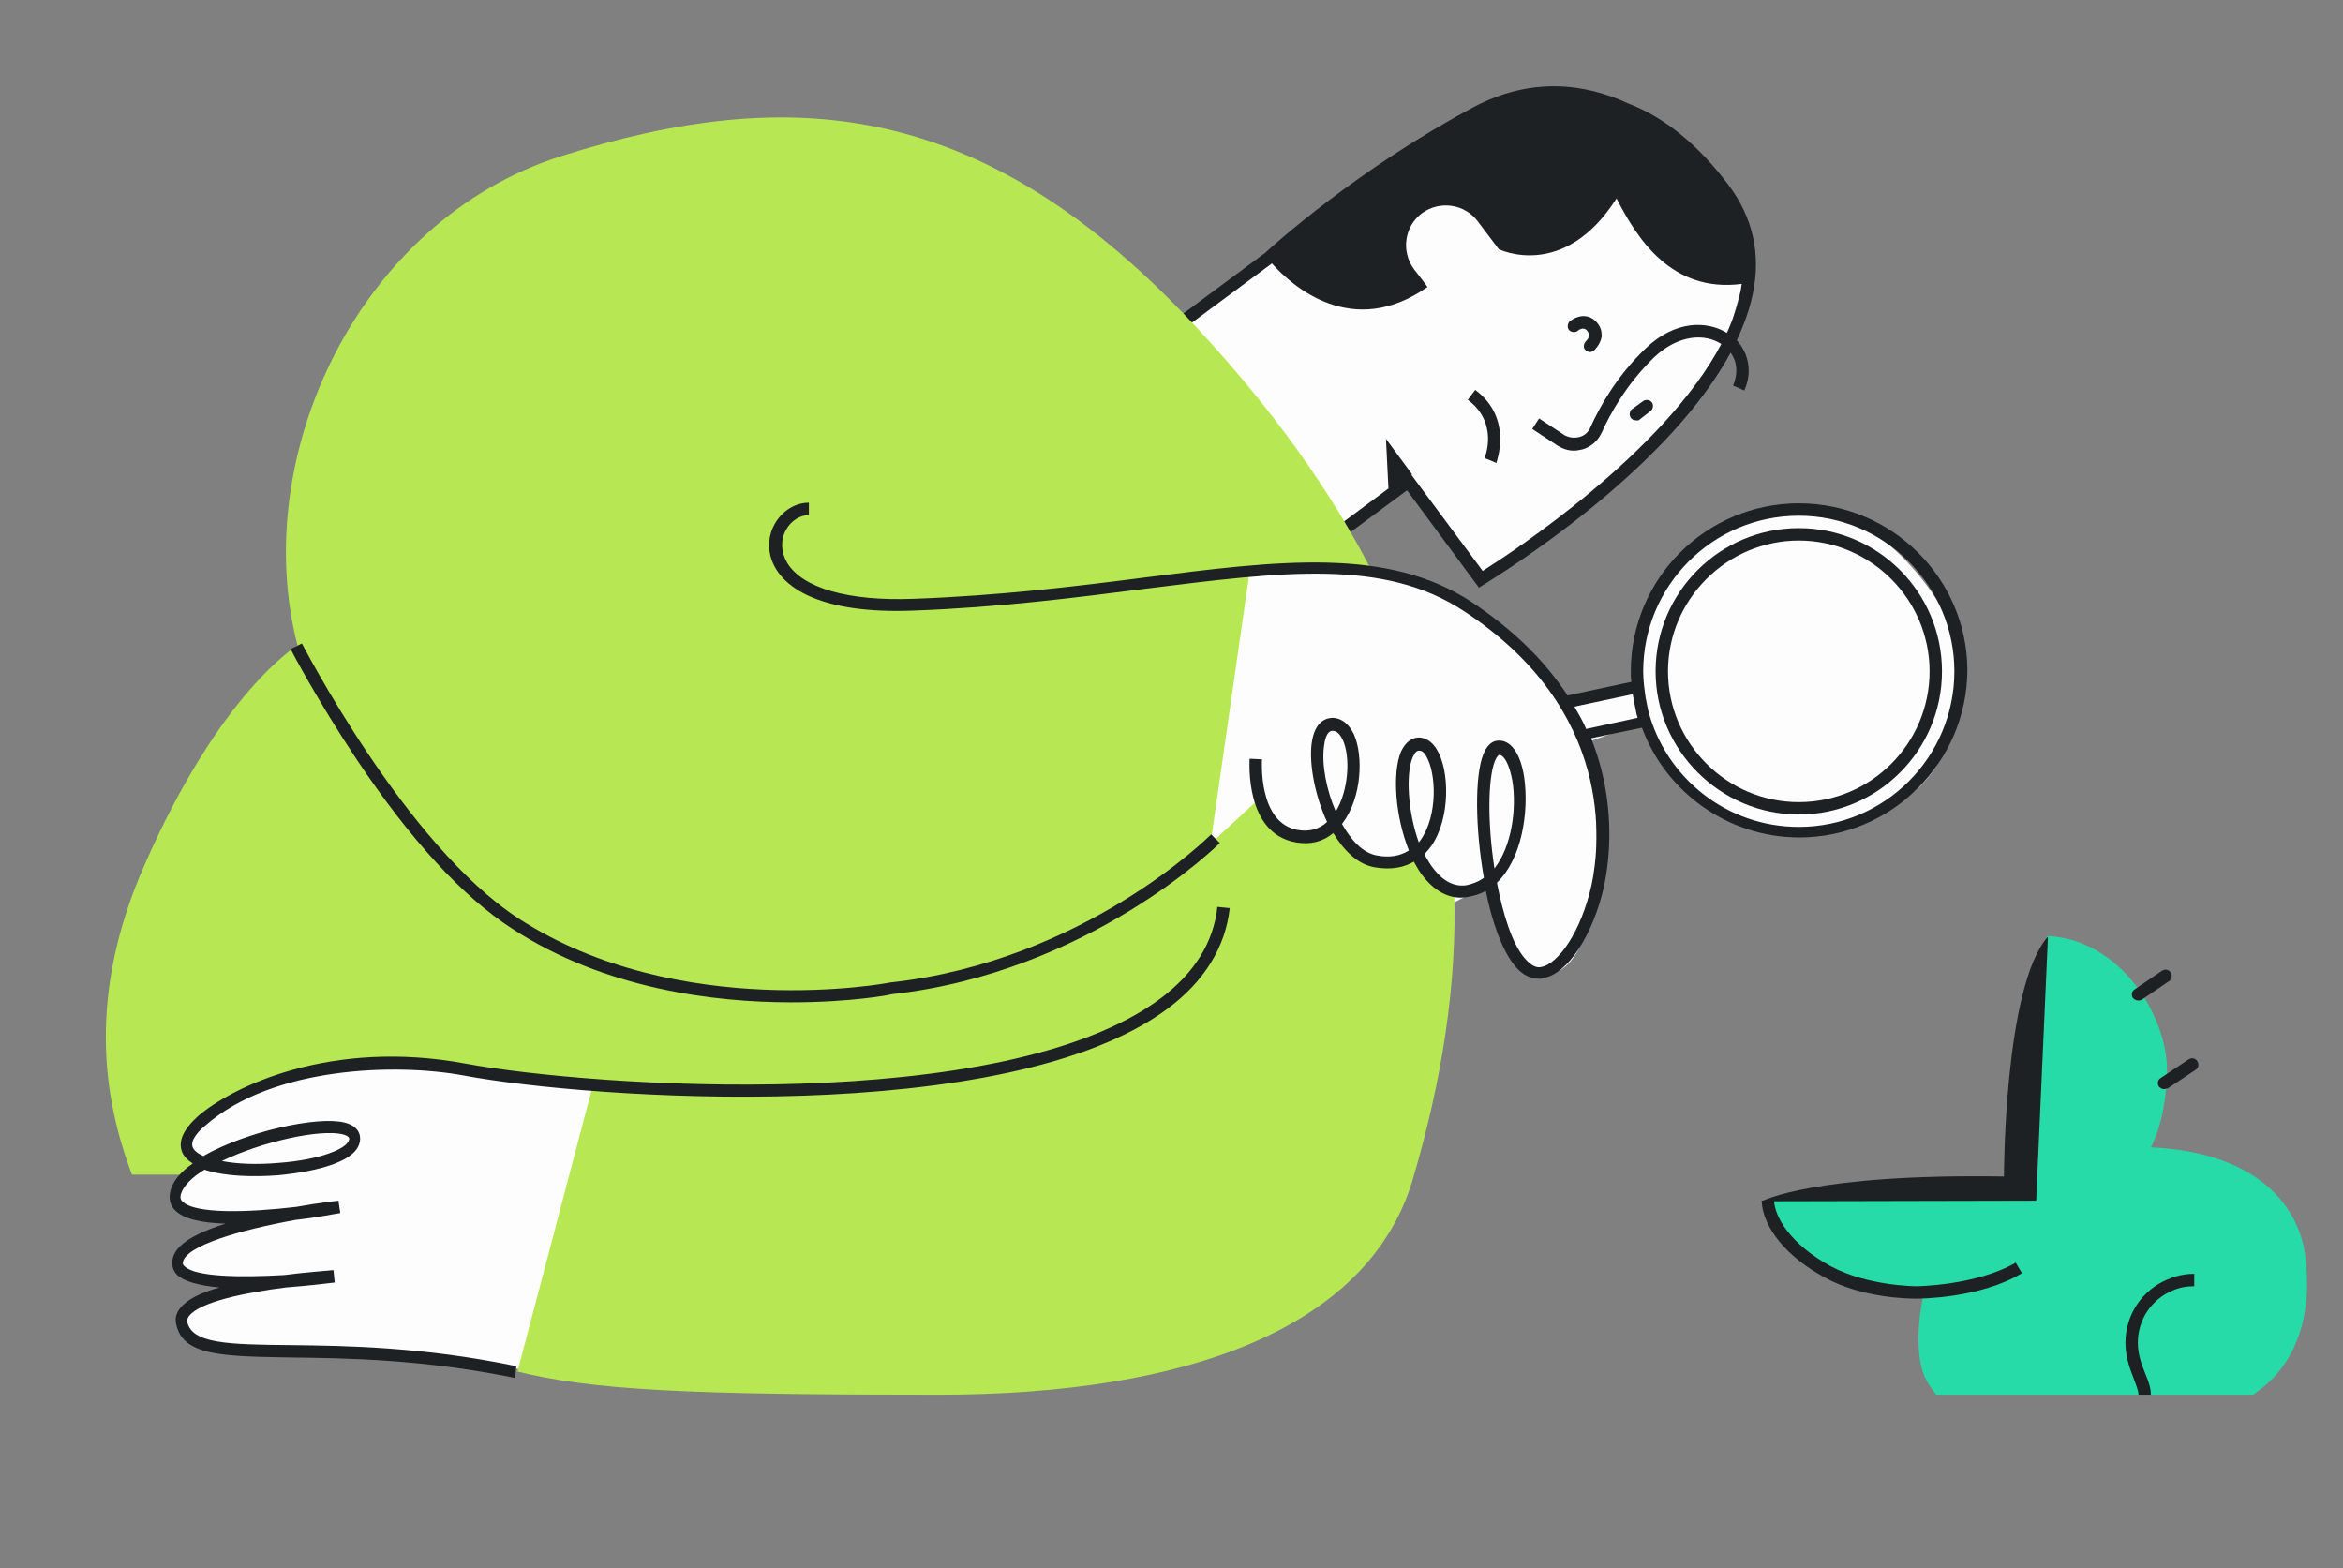
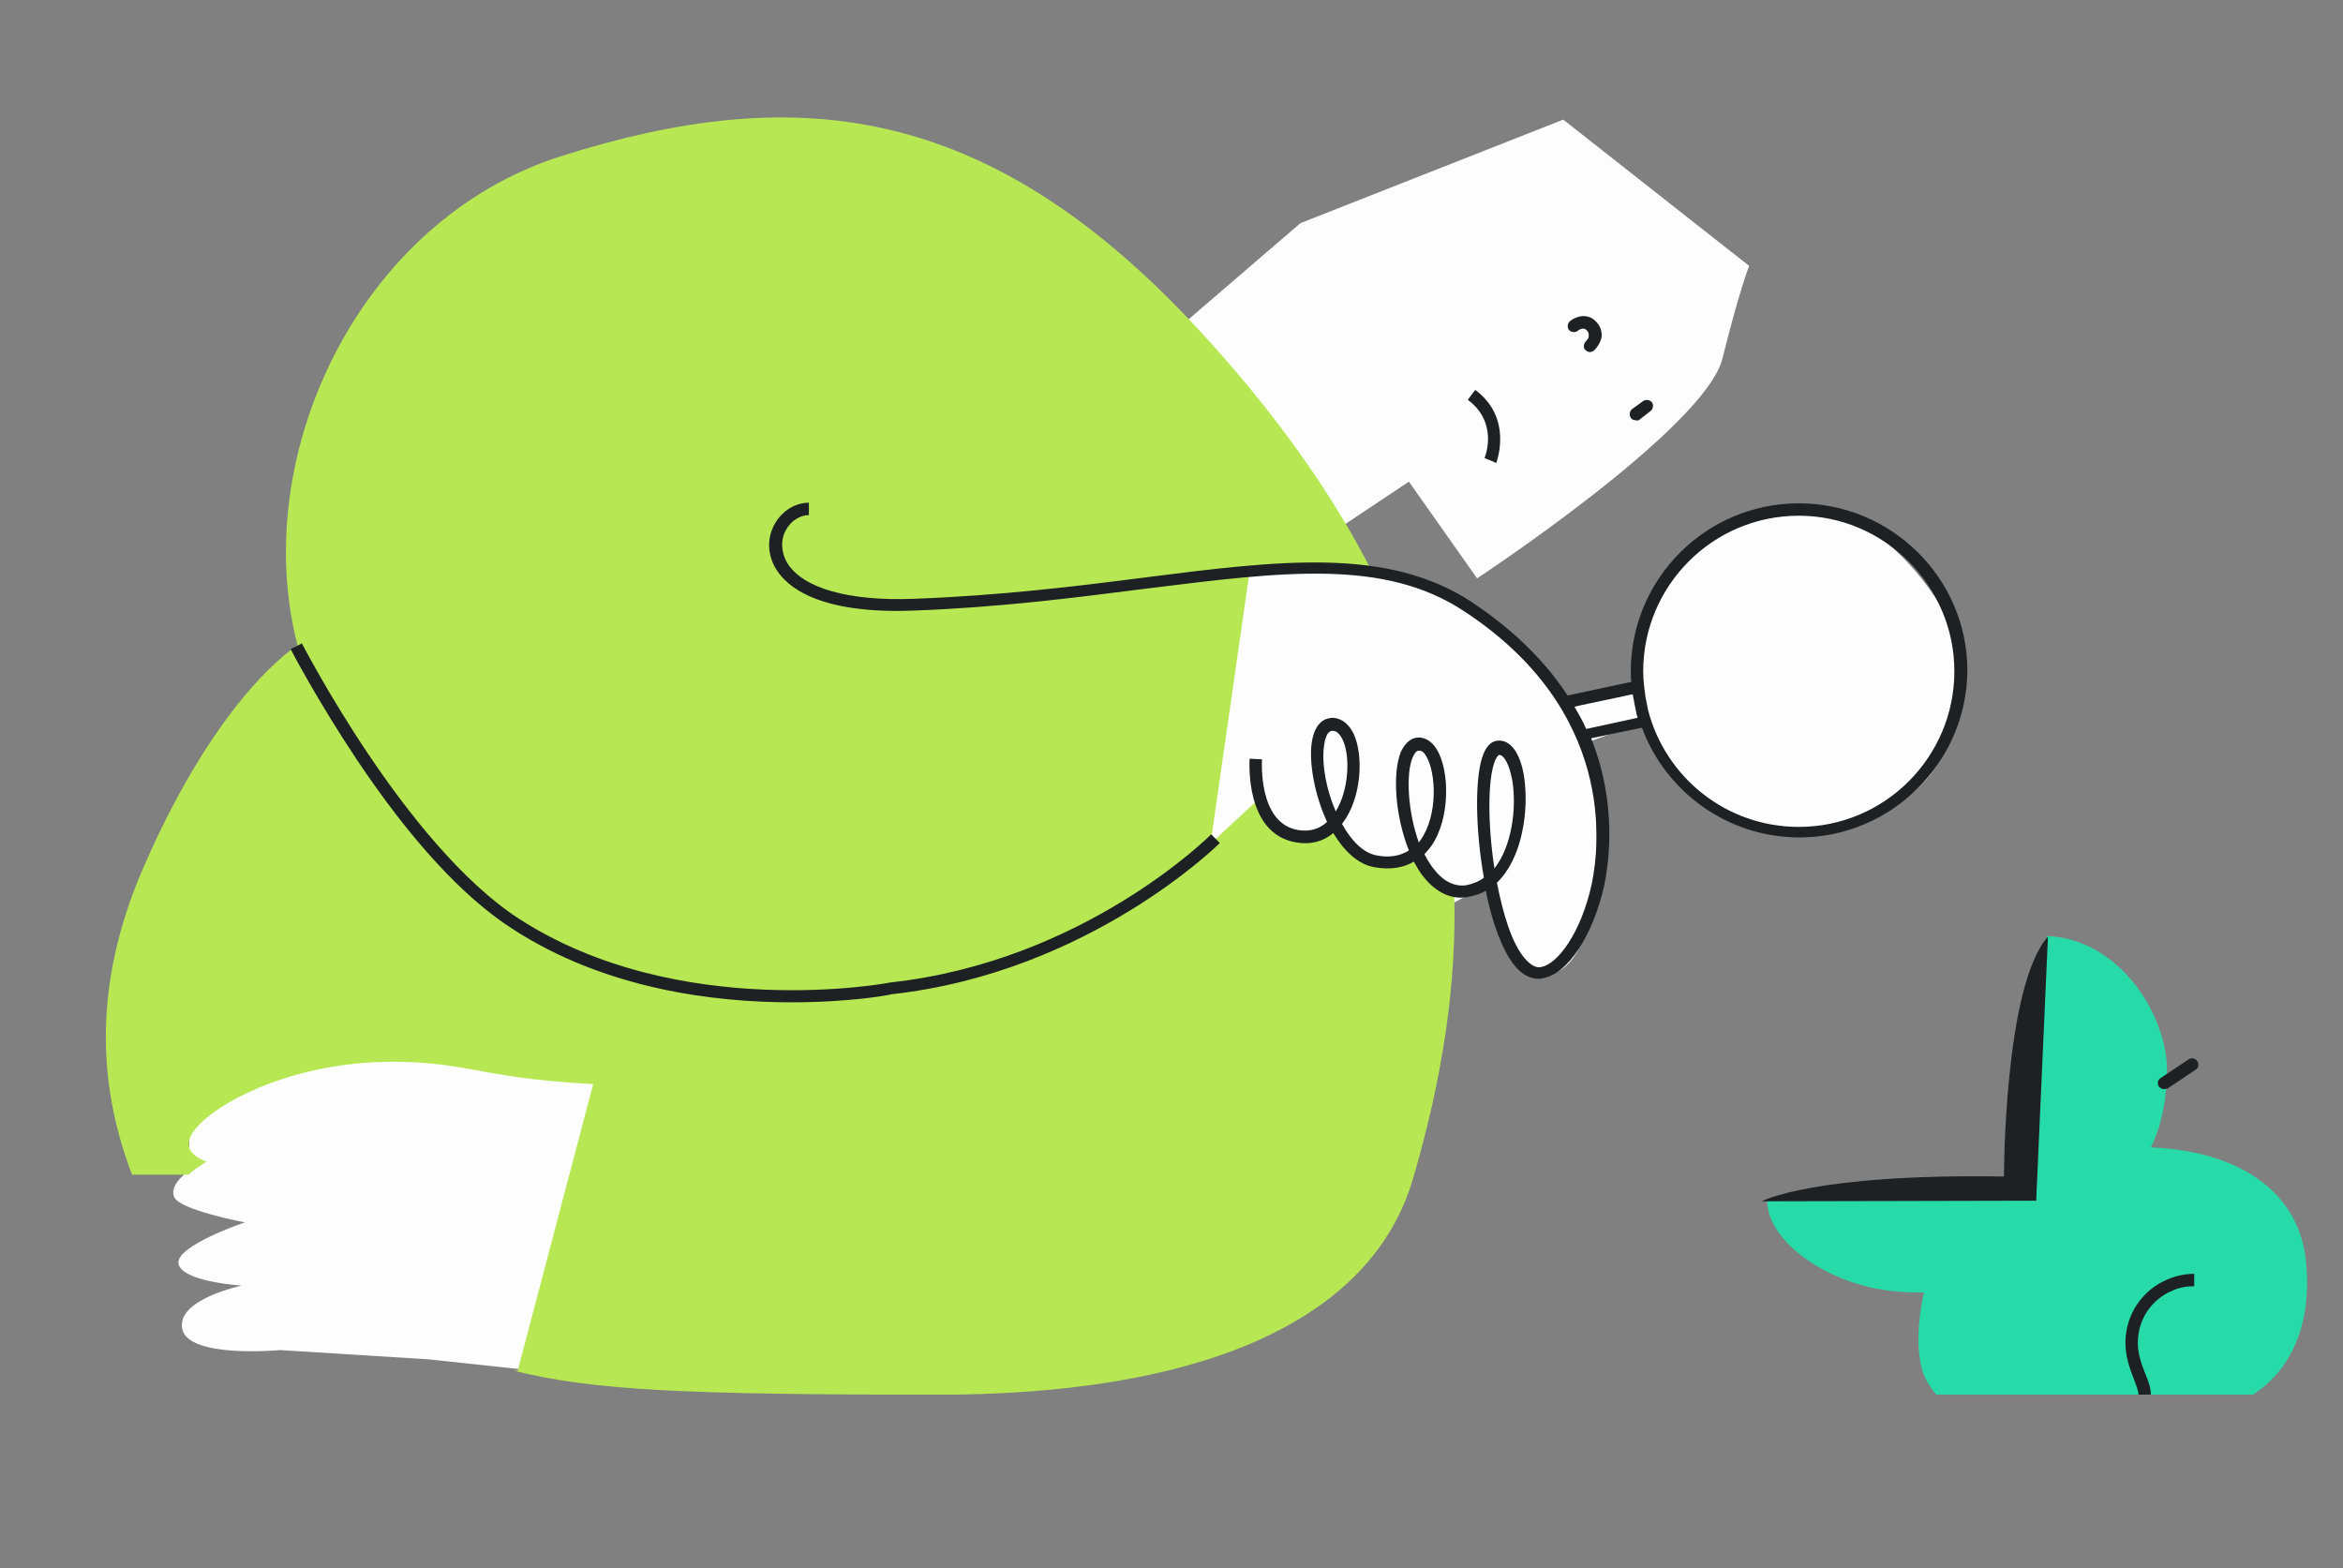
<svg xmlns="http://www.w3.org/2000/svg" version="1.1" id="Ebene_1" x="0px" y="0px" viewBox="0 0 378 253" style="enable-background:new 0 0 378 253;" xml:space="preserve">
  <rect x="0" y="0" width="378" height="253" fill="#808080" stroke="none" />
  <style type="text/css">
	.st0{fill:#FDFDFD;}
	.st1{fill:#1D2124;}
	.st2{fill:#B7E854;}
	.st3{fill:#27DBA8;}
</style>
  <path class="st0" d="M215,85.9l12.3-8.2l11,15.6c0,0,36.8-24.2,39.6-35.5c2.8-11.3,4.3-14.9,4.3-14.9l-30-23.6l-42.4,16.7l-22.1,19  L215,85.9z" />
  <path class="st0" d="M200.1,92.5c0,0,25.1-5.2,40,7.1c14.9,12.3,12.1,13.8,12.1,13.8l11.3-2.6c0,0-3.2-15.4,16.9-26.4  s35.3,15.8,35.3,19.2c0,3.3,4.7,24.8-19.7,30.1c-22,4.8-31.1-17.1-31.1-17.1l-8.4,3c0,0,5.4,37.4-7.8,37.8c-6,0.2-8.7-14.7-8.7-14.7  l-21.2,11.4l-46.5-14.7l27.2-46.3L200.1,92.5z" />
  <path class="st0" d="M30.6,188.8c0,0-3.4,2.2-2.5,4.3c0.8,2.1,11.4,4.1,11.4,4.1s-11.3,3.8-10.7,6.7c0.6,2.9,10.2,3.5,10.2,3.5  s-10.6,2.2-9.6,7c1,4.8,15.8,3.4,15.8,3.4l24,1.5l19.5,2.1l12.6-56.5l-71,4.2L30.6,188.8z" />
-   <path class="st1" d="M278.9,29.9c-4.8-6.4-10.2-10.9-16.2-13.2c-6.9-3.2-15.6-4.4-25,0.6c-18.7,10-32.2,22.2-33.6,23.5  c-8.1,6-15.5,11.5-15.5,11.5l1.2,1.6c0,0,7.3-5.4,15.4-11.4c3.3,3.7,13,12.3,25.1,3.8c-0.4-0.6-2.2-2.9-2.2-2.9  c-2.1-2.9-1.5-6.9,1.3-9c2.9-2.1,6.9-1.5,9,1.3l3.4,4.5c0,0,10.5,5.2,19-8.2c3.2,6.3,8.8,15.3,20.2,13.8c-0.1,0.4-0.1,0.8-0.2,1.2  c-0.4,2.2-1.2,4.5-2.2,6.7c-3.3-2-8.4-2-13.1,2.5c-4.7,4.5-7.4,9.4-8.9,12.7c-0.3,0.8-1,1.4-1.8,1.6c-0.8,0.2-1.7,0.1-2.4-0.3  l-4.1-2.7l-1.1,1.7l4.1,2.7c0.8,0.5,1.7,0.8,2.6,0.8c0.5,0,0.9-0.1,1.4-0.2c1.4-0.4,2.5-1.4,3.1-2.7c1.4-3.1,4-7.8,8.4-12.1  c4-3.8,8.3-3.9,10.9-2.2c-9.3,17.6-33.9,33.7-38.5,36.6l-11.5-15.5l0.1-0.1l-4.2-5.7l0.4,8l-10.1,7.5l1.2,1.6l11.9-8.8l11.6,15.7  l0.8-0.5c0.1-0.1,9.8-5.9,19.9-14.5c9.4-8,16-15.7,19.9-22.9c1.1,1.5,1.2,3.4,0.4,5.3l1.8,0.8c1.3-2.8,0.8-5.9-1.2-8.1  c1.2-2.6,2.1-5.1,2.6-7.6C284.1,41,282.8,35.1,278.9,29.9z" />
  <path class="st1" d="M264.5,67.7l1.8-1.4c0.4-0.3,0.5-1,0.2-1.4c-0.3-0.4-1-0.5-1.4-0.2l-1.8,1.3c-0.4,0.3-0.5,1-0.2,1.4  c0.2,0.3,0.5,0.4,0.8,0.4C264.2,67.9,264.4,67.8,264.5,67.7z" />
  <path class="st1" d="M255.9,55c-0.4,0.4-0.5,1-0.2,1.4c0.2,0.2,0.5,0.4,0.8,0.4c0.2,0,0.4-0.1,0.6-0.2c0.1-0.1,1.1-1,1.3-2.3  c0-0.6,0-1.4-0.8-2.3c-1.4-1.6-3.3-1-4.3-0.2c-0.4,0.3-0.5,1-0.2,1.4s1,0.5,1.4,0.2c0.2-0.2,1-0.7,1.5-0.1c0.4,0.4,0.3,0.7,0.3,0.8  C256.4,54.5,256,54.9,255.9,55z" />
  <path class="st1" d="M240.5,74.3l0.9,0.4c0-0.1,2.8-7.2-3.4-11.8l-1.2,1.6c5,3.7,2.8,9.2,2.7,9.4L240.5,74.3z" />
  <path class="st2" d="M234.6,143.6l-3.9-2.4l-2.1-3.6l-3.4,1.5l-5.5-1l-3.1-3.2l-1.2-2.1l-3.2,2l-4.6-0.4l-3.3-3.1l-1-2.6l-8,7.4  l6.3-43.9h19.3l0.6,0.3c-6.8-13.4-16.2-26.4-28.1-39.3c-34.4-37.2-65.6-39.8-102.9-28c-32.7,10.4-50.4,48.4-42.5,78.9  c-0.1,0.1-12.5,7.5-24.8,35.7c-9,20.6-6.7,37.1-1.9,49.7c0,0,4.5,0,9.1,0c0.8-0.7,1.8-1.4,2.9-2.1c-3.2-1.2-4.2-3.3-0.4-6.7  c5.2-4.6,21-12.3,42.5-8.3c6,1.1,10.1,1.9,20.3,2.5l-12.2,46.3c-0.2-0.1-0.5-0.1-0.7-0.1c12.6,3.2,27.8,3.9,68.6,3.9  c40.3,0,69.1-10.8,76.4-34.3C232.7,174.2,235.1,158.6,234.6,143.6z" />
  <path class="st1" d="M290.2,81.2c-14.9,0-27.1,12.1-27.1,27.1c0,0.6,0,1.1,0.1,1.7l-10.3,2.2c-3.4-5.2-8.3-10.3-15.5-15.1  c-13.6-8.9-31-6.7-53-3.9c-10.9,1.4-23.2,2.9-37,3.4c-10.5,0.4-17.9-1.7-20.4-5.8c-1-1.7-1.1-3.7-0.2-5.3c0.8-1.5,2.3-2.4,3.7-2.4  v-2c-2.2,0-4.3,1.3-5.5,3.4c-1.3,2.3-1.2,5,0.2,7.3c1.7,2.8,6.8,7.3,22.2,6.7c13.8-0.5,26.2-2.1,37.2-3.5  c22.5-2.8,38.7-4.9,51.6,3.6c24.4,16,21.9,37.7,20.6,44c-1.7,7.8-5.5,13-8.2,13.4c-0.3,0.1-1.3,0.2-2.7-1.5c-2-2.4-3.4-7-4.4-12.1  c4-3.8,5.2-11.4,4.4-17c-0.6-4-2.3-6.2-4.4-5.9c-0.9,0.1-1.7,0.9-2.2,2.2c-1.4,3.5-1.3,12,0.1,19.9c-0.8,0.6-1.8,1-2.8,1.2  c-1.9,0.3-3.7-0.6-5.2-2.5c-0.6-0.7-1.1-1.6-1.6-2.5c0.4-0.4,0.8-0.9,1.1-1.3c3.1-4.4,3-12.2,0.9-15.6c-1.1-1.8-2.5-2-3.2-1.9  c-0.8,0.1-1.8,0.6-2.6,2.3c-1.4,3.5-0.9,10.4,1.3,15.9c-1.4,0.9-3.2,1.2-5.2,0.8c-2.2-0.4-4.1-2.4-5.6-5.1c0,0,0.1-0.1,0.1-0.1  c3.1-4.1,3.4-10.9,1.8-14.4c-0.8-1.6-1.9-2.5-3.3-2.6c-0.9,0-3,0.3-3.5,4.2c-0.4,3.2,0.5,8.3,2.5,12.6c-1.3,1.2-2.9,1.6-4.7,1.3  c-6.5-1.1-5.8-11.3-5.8-11.4l-2-0.1c0,0.5-0.8,12.1,7.5,13.5c2.3,0.4,4.3-0.1,6-1.5c1.7,2.8,3.9,5,6.6,5.5c2.8,0.5,4.9,0,6.4-0.9  c0.5,0.9,1,1.8,1.6,2.5c2,2.5,4.5,3.7,7.1,3.2c1.1-0.2,2.1-0.5,2.9-1c1,5,2.6,9.5,4.6,12c1.4,1.8,2.9,2.2,4,2.2c0.2,0,0.4,0,0.6-0.1  c4-0.6,8.1-6.9,9.9-14.9c0.8-3.9,2.1-13.3-2.1-23.8l8.2-1.7c3.8,10.3,13.8,17.7,25.4,17.7c14.9,0,27.1-12.2,27.1-27.1  C317.3,93.3,305.2,81.2,290.2,81.2z M213.6,120.4c0.1-0.9,0.4-2.5,1.4-2.5c0,0,0,0,0,0c0.8,0,1.3,0.8,1.6,1.4  c1.3,2.7,1,8.2-1.1,11.6C214,127.5,213.2,123.3,213.6,120.4z M229.2,135.5c-0.1,0.1-0.2,0.3-0.3,0.4c-1.8-5-2.1-11.1-1-13.7  c0.2-0.4,0.5-1.1,1-1.1c0,0,0.1,0,0.1,0c0.5,0,0.9,0.5,1.1,0.9C231.7,124.7,232,131.5,229.2,135.5z M241.2,122.7  c0.3-0.7,0.6-0.9,0.6-0.9c0,0,0.1,0,0.1,0c0.7,0,1.6,1.4,2.1,4.2c0.7,4.5-0.1,10.5-2.9,14.1C240,133,240,125.6,241.2,122.7z   M264.2,115.8l-8.3,1.8c-0.5-1.2-1.2-2.4-1.9-3.6l9.4-2l0.2,1c0.1,0.7,0.3,1.4,0.4,2.1L264.2,115.8z M290.2,133.4  c-11.7,0-21.5-8-24.3-18.8l-0.4-2c-0.2-1.4-0.4-2.8-0.4-4.3c0-13.8,11.2-25.1,25.1-25.1c13.8,0,25.1,11.3,25.1,25.1  C315.3,122.1,304.1,133.4,290.2,133.4z" />
-   <path class="st1" d="M290.2,85.2c-12.7,0-23.1,10.3-23.1,23.1c0,12.7,10.4,23.1,23.1,23.1c12.7,0,23.1-10.3,23.1-23.1  C313.3,95.6,303,85.2,290.2,85.2z M290.2,129.4c-11.6,0-21.1-9.5-21.1-21.1c0-11.6,9.5-21.1,21.1-21.1s21.1,9.5,21.1,21.1  C311.3,119.9,301.9,129.4,290.2,129.4z" />
  <path class="st1" d="M143.6,158.5c-0.3,0.1-34.1,6.4-59.9-10.3c-18.3-11.9-34.8-44.1-35-44.4l-1.8,0.9c0,0.1,4.3,8.3,10.7,17.9  c8.7,13,17.1,22.1,25,27.2c15,9.8,32.7,11.9,45.1,11.9c9.5,0,16-1.2,16.1-1.3c31.9-3.5,52.8-24.2,53-24.4l-1.4-1.4  C195.2,134.8,174.9,155.1,143.6,158.5z" />
-   <path class="st1" d="M83.1,222.3c-14.7-3-27.1-3.2-36.1-3.3c-11-0.2-17.6-0.2-18.6-5.5c-0.2-0.9,0.1-1.8,0.7-2.5  c1.1-1.4,3.4-2.5,6.3-3.3c-3.1-0.3-5.6-0.9-6.8-2c-0.6-0.6-0.9-1.4-0.8-2.3c0.2-1.5,1.3-3.7,8.6-6c-3.7-0.1-6.8-0.7-8.2-2.2  c-0.8-0.8-1-1.9-0.7-3.1c0.4-1.6,1.7-3.1,3.6-4.4c-0.8-0.5-1.4-1.1-1.7-1.8c-0.7-1.7,0.1-3.6,2.5-5.8c5.4-4.7,21.4-12.6,43.3-8.5  c20.1,3.7,86.6,8.4,112-10.5c5.5-4.1,8.6-9.1,9.2-14.8l2,0.2c-0.7,6.3-4.1,11.8-10,16.2c-25.9,19.3-93.3,14.6-113.6,10.8  c-10.8-2-30.8-1.5-41.7,8.1c-1,0.8-2.5,2.4-2,3.5c0.2,0.5,0.8,1,1.7,1.4c7-4,18.5-6.5,22.8-5.4c2.8,0.7,2.6,2.7,2.4,3.3  c-1,4-11.1,5-13.1,5.2c-4,0.3-8.7,0.2-11.9-0.9c-2,1.2-3.4,2.6-3.8,3.9c-0.2,0.7,0,1,0.2,1.2c2,2.1,10.7,1.8,18.4,0.9  c3.9-0.7,6.8-1,6.8-1l0.3,2c-0.8,0.1-3.6,0.7-7.2,1.1c-8.9,1.6-17.9,4.2-18.2,6.9c0,0.2,0,0.4,0.3,0.6c1.7,1.7,9,1.8,16,1.4  c3.9-0.5,7.2-0.7,8-0.8l0.2,2c-0.8,0.1-4,0.5-7.9,0.8c-6.4,0.8-13.8,2.3-15.6,4.6c-0.3,0.4-0.3,0.7-0.3,0.9  c0.7,3.6,6.7,3.7,16.7,3.8c9.1,0.1,21.5,0.3,36.4,3.4L83.1,222.3z M35.8,187.3c2.5,0.5,5.7,0.6,9.2,0.3c6.7-0.5,11-2.3,11.3-3.7  c0.1-0.2,0.1-0.6-1-0.9C51.6,182.1,42.2,184.2,35.8,187.3z" />
  <path class="st3" d="M365.9,223.1c-0.5,0.5-1.3,1.1-2.4,1.9h-51.1c-0.8-0.9-1.4-1.9-1.9-2.9c-1.5-3.6-1.1-9.2-0.1-13.6  c-1.3,0-2.6,0-3.6-0.1c-11.2-0.6-21.7-7.9-21.7-14.7h43.3v0.7c0.1,0,0.1-0.1,0.2-0.1c-0.1,0-0.1,0-0.2,0l1.8-43.3  c12,0.5,19.4,13,19.4,21.6c0,4.2-0.8,9-2.6,12.5c15.9,0.7,24,8.4,25,18.2C373.2,214.7,368.7,220.6,365.9,223.1z" />
  <path class="st1" d="M328.5,193.7l-44.3,0.1c0,0,8.4-4.5,39.1-4c0,0,0-30.7,7.1-38.7L328.5,193.7z" />
-   <path class="st1" d="M309,209.5c-1.2,0-8.6-0.1-14.6-3.4c-6.1-3.3-10-8-10.2-12.4l2-0.1c0.1,2.7,2.6,7.1,9.2,10.7  c6,3.2,13.7,3.2,13.8,3.2c0.1,0,9.6-0.1,16-3.8l1,1.7c-6.8,4.1-16.6,4.1-17,4.1C309.2,209.5,309.1,209.5,309,209.5z" />
  <path class="st1" d="M345,225c0-0.7-0.4-1.6-0.8-2.7c-0.6-1.5-1.3-3.4-1.3-5.7c0-4.5,2.7-8.5,6.8-10.2c1.4-0.6,2.8-0.9,4.3-0.9v2  c-1.2,0-2.4,0.2-3.5,0.7c-3.4,1.4-5.6,4.7-5.6,8.4c0,1.9,0.6,3.5,1.2,5c0.5,1.2,0.9,2.3,0.9,3.4L345,225z" />
-   <path class="st1" d="M344.9,161.4c-0.3,0-0.6-0.2-0.8-0.4c-0.3-0.5-0.2-1.1,0.3-1.4l4.4-3c0.5-0.3,1.1-0.2,1.4,0.3s0.2,1.1-0.3,1.4  l-4.4,3C345.3,161.4,345.1,161.4,344.9,161.4z" />
  <path class="st1" d="M349.1,175.7c-0.3,0-0.6-0.2-0.8-0.4c-0.3-0.5-0.2-1.1,0.3-1.4l4.5-3c0.5-0.3,1.1-0.2,1.4,0.3  c0.3,0.5,0.2,1.1-0.3,1.4l-4.5,3C349.5,175.6,349.3,175.7,349.1,175.7z" />
</svg>